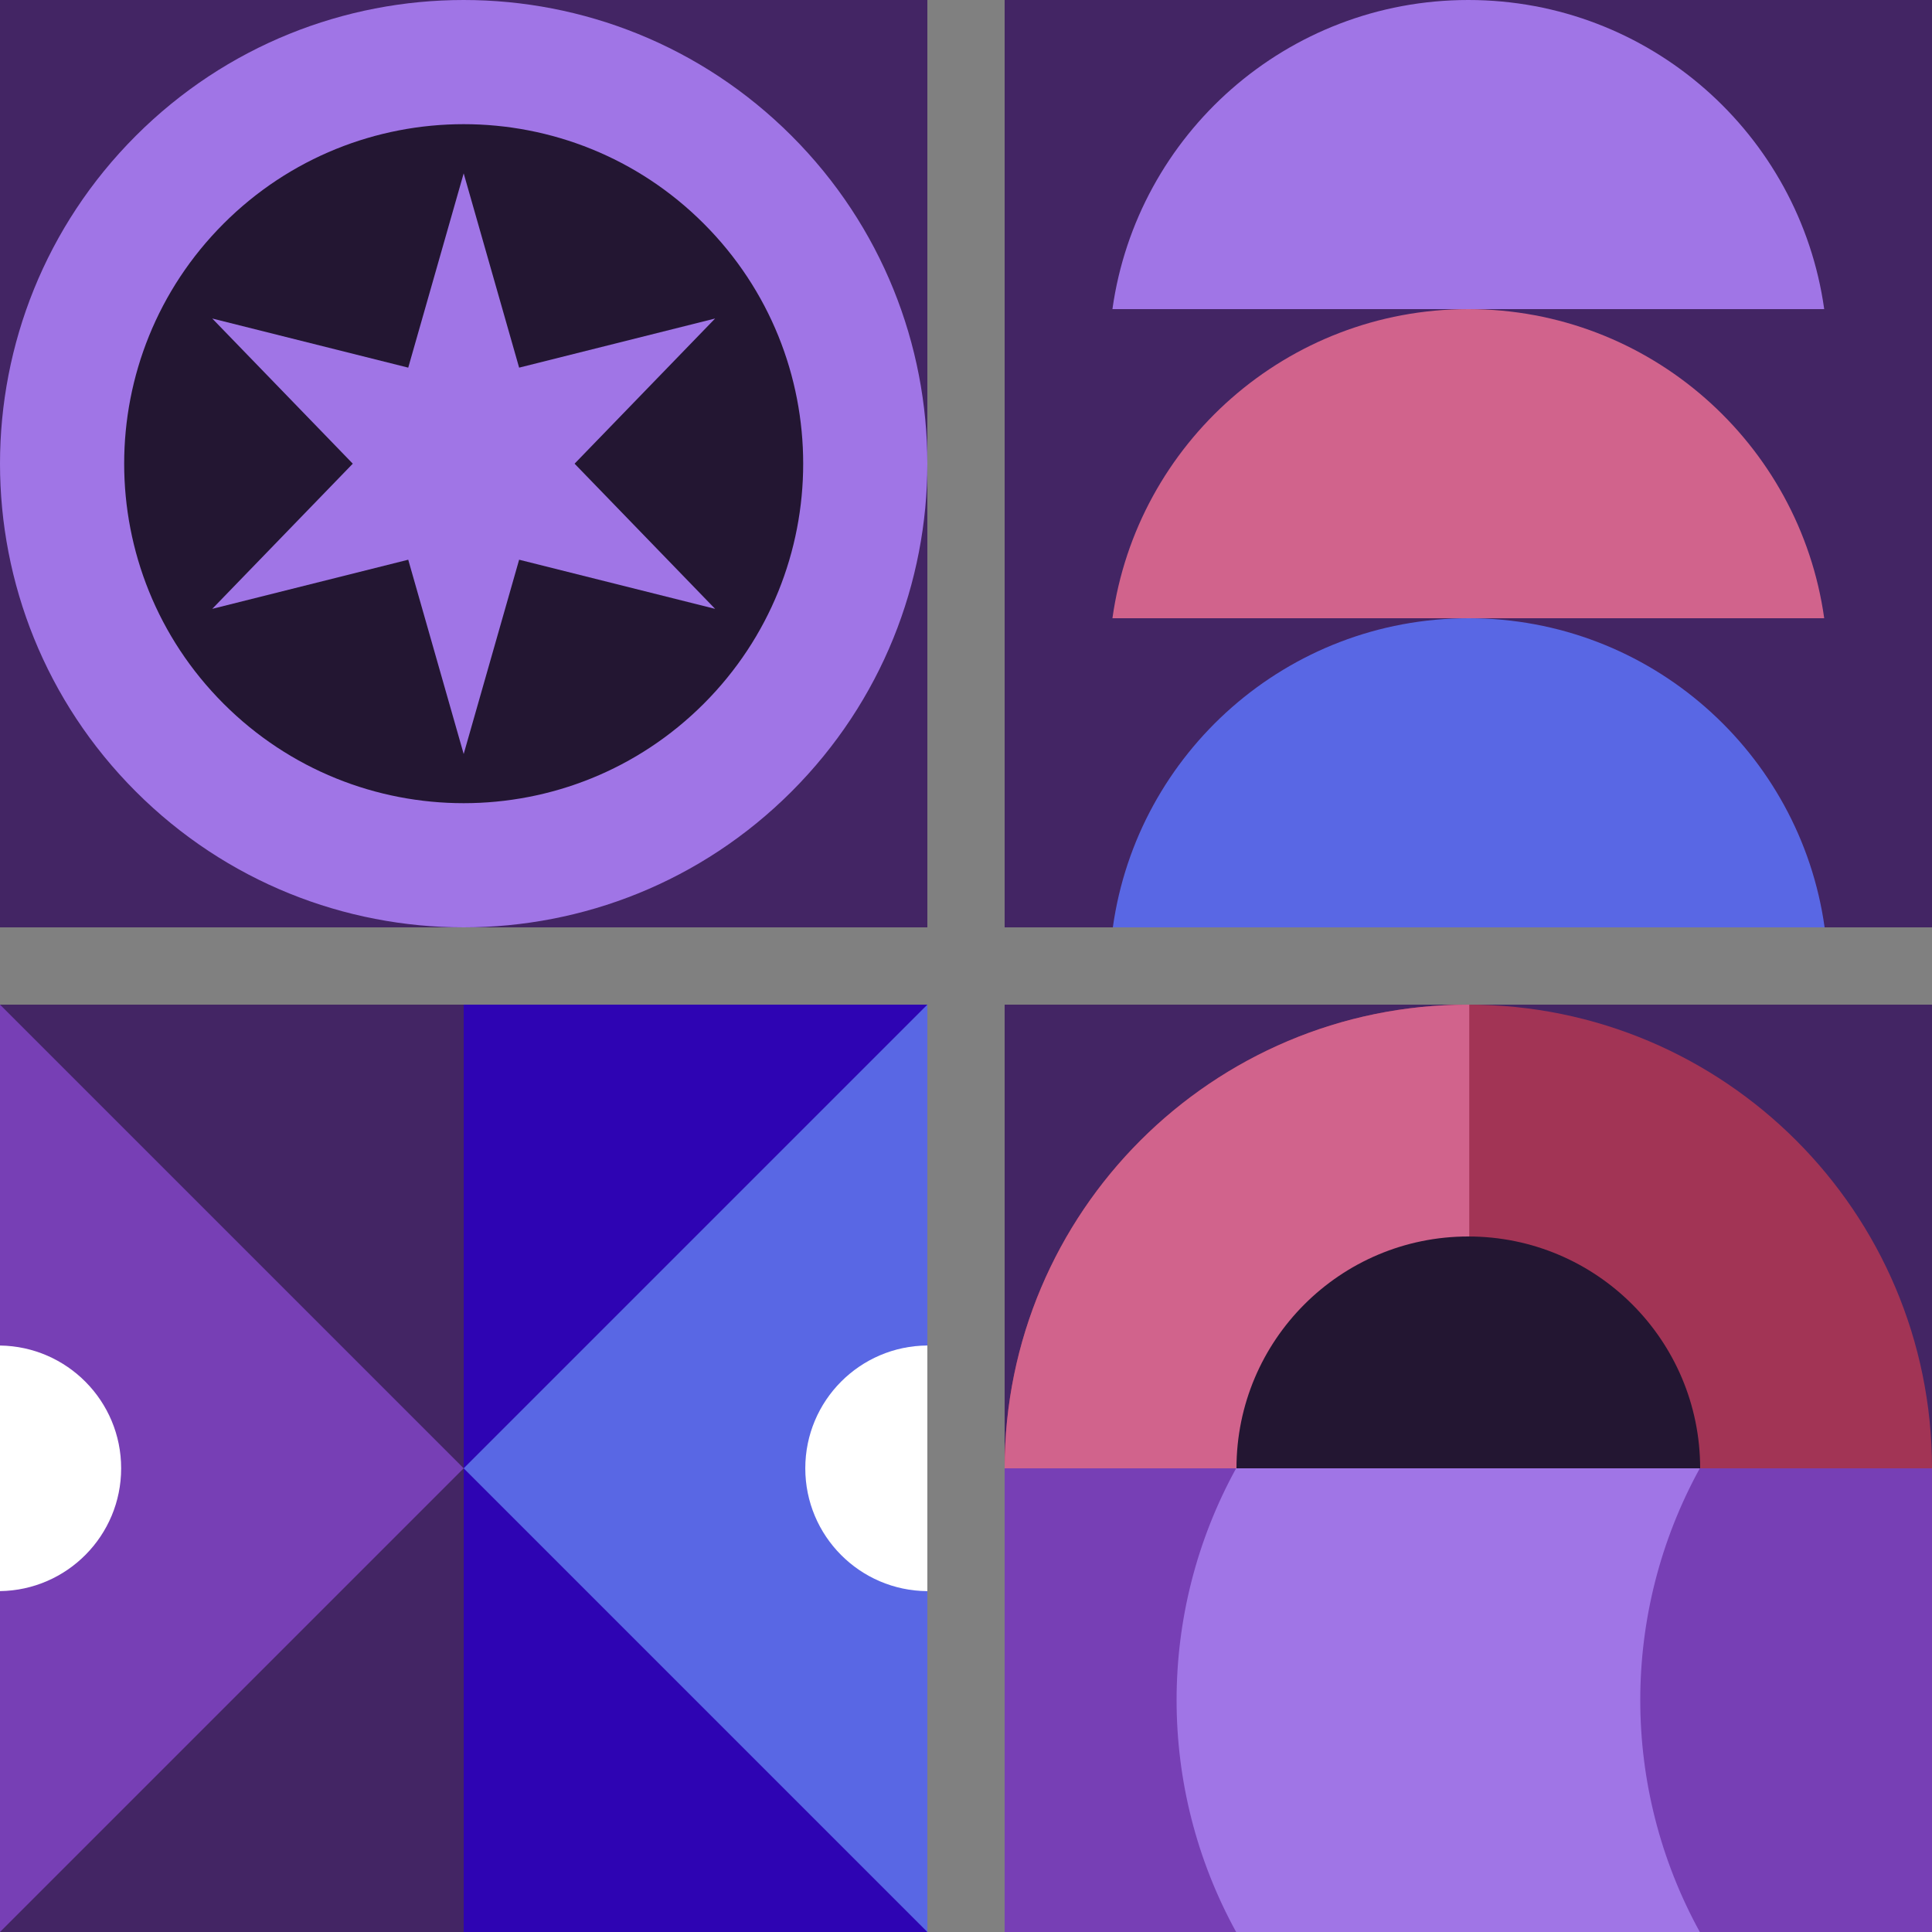
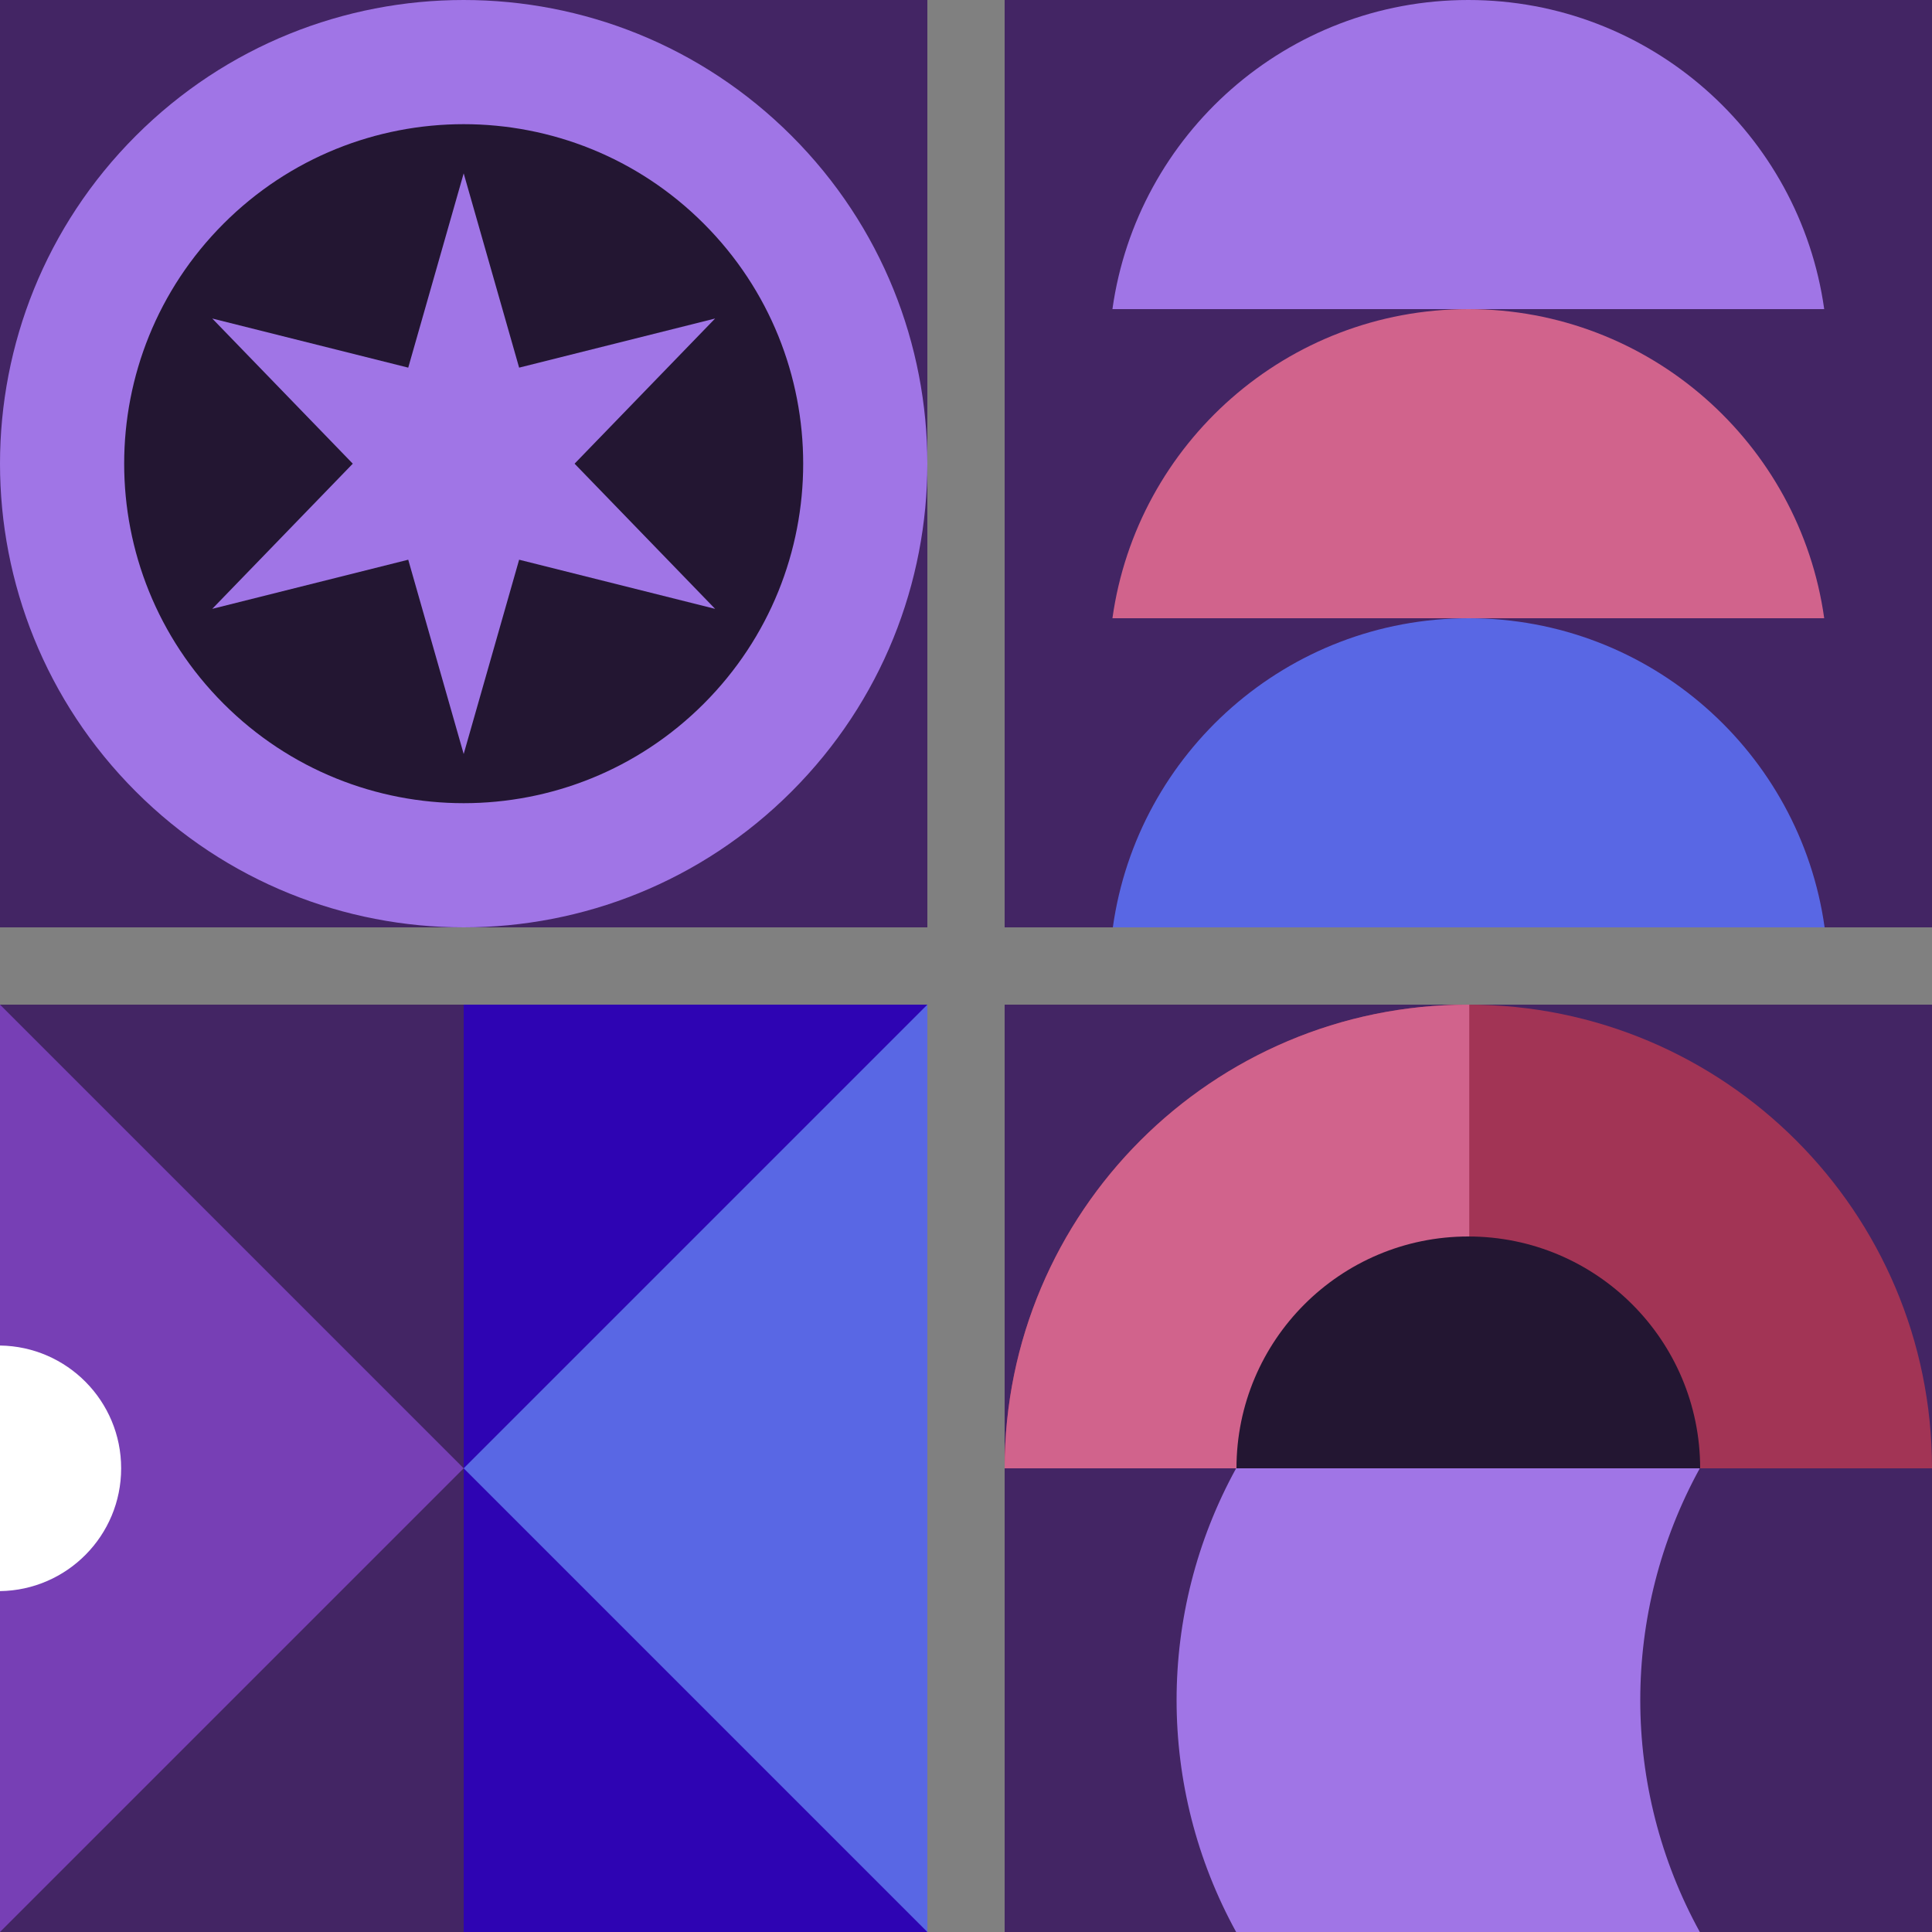
<svg xmlns="http://www.w3.org/2000/svg" width="500" height="500" viewBox="0 0 500 500" fill="none">
  <rect x="0" y="0" width="500" height="500" fill="#808080" stroke="none" />
  <g clip-path="url(#clip0_9063_2274)">
    <path d="M240 260H0V500H240V260Z" fill="#432564" />
    <path d="M240 260H120V500H240V260Z" fill="#2E04B3" />
    <path d="M240 0H0V240H240V0Z" fill="#432564" />
    <path d="M500 0H260V240H500V0Z" fill="#432564" />
    <path d="M500 260H260V500H500V260Z" fill="#432564" />
    <path d="M204.853 204.853C251.716 157.99 251.716 82.01 204.853 35.147C157.99 -11.716 82.011 -11.716 35.148 35.147C-11.715 82.01 -11.715 157.99 35.148 204.853C82.011 251.716 157.99 251.716 204.853 204.853Z" fill="#A075E6" />
    <path d="M182.13 182.129C216.443 147.816 216.443 92.184 182.13 57.871C147.817 23.558 92.184 23.558 57.871 57.871C23.558 92.184 23.558 147.816 57.871 182.129C92.184 216.442 147.817 216.442 182.13 182.129Z" fill="#231632" />
    <path d="M120.001 44.862L134.351 95.145L185.072 82.431L148.701 120L185.072 157.569L134.351 144.855L120.001 195.138L105.651 144.855L54.93 157.569L91.301 120L54.93 82.431L105.651 95.145L120.001 44.862Z" fill="#A075E6" />
    <path d="M472.209 240C465.878 194.792 427.057 160 380.105 160C333.152 160 294.331 194.792 288 240H472.209Z" fill="#5967E4" />
    <path d="M472.105 160C465.774 114.792 426.954 80 380.001 80C333.048 80 294.228 114.792 287.896 160H472.105Z" fill="#D1638C" />
    <path d="M472.105 80C465.774 34.792 426.954 0 380.001 0C333.048 0 294.228 34.792 287.896 80H472.105Z" fill="#A075E6" />
-     <path d="M500 380H260V500H500V380Z" fill="#773FB5" />
+     <path d="M500 380H260H500V380Z" fill="#773FB5" />
    <path d="M380 260C313.726 260 260 313.726 260 380H500C500 313.726 446.275 260 380 260Z" fill="#A23455" />
    <path d="M380.242 260.003C380.162 260.003 380.081 260 380 260C313.726 260 260 313.726 260 380H380.242V260.003Z" fill="#D1638C" />
    <path d="M380 320C346.863 320 320 346.863 320 380H440C440 346.863 413.137 320 380 320Z" fill="#231632" />
    <path d="M319.911 500H439.911C419.363 462.639 419.363 417.361 439.911 380L319.911 380C299.363 417.361 299.363 462.639 319.911 500Z" fill="#A075E6" />
    <path d="M0 260L120 380L0 500V260Z" fill="#773FB5" />
    <path d="M240 260V500L120 380L240 260Z" fill="#5967E4" />
    <path d="M0 411.779C17.355 411.544 31.354 397.411 31.354 380C31.354 362.589 17.355 348.456 0 348.221V411.779Z" fill="white" />
-     <path d="M240.001 348.215C222.535 348.322 208.408 362.509 208.408 380C208.408 397.491 222.535 411.678 240.001 411.785V348.215Z" fill="white" />
  </g>
  <defs>
    <clipPath id="clip0_9063_2274">
      <rect width="500" height="500" fill="white" />
    </clipPath>
  </defs>
</svg>